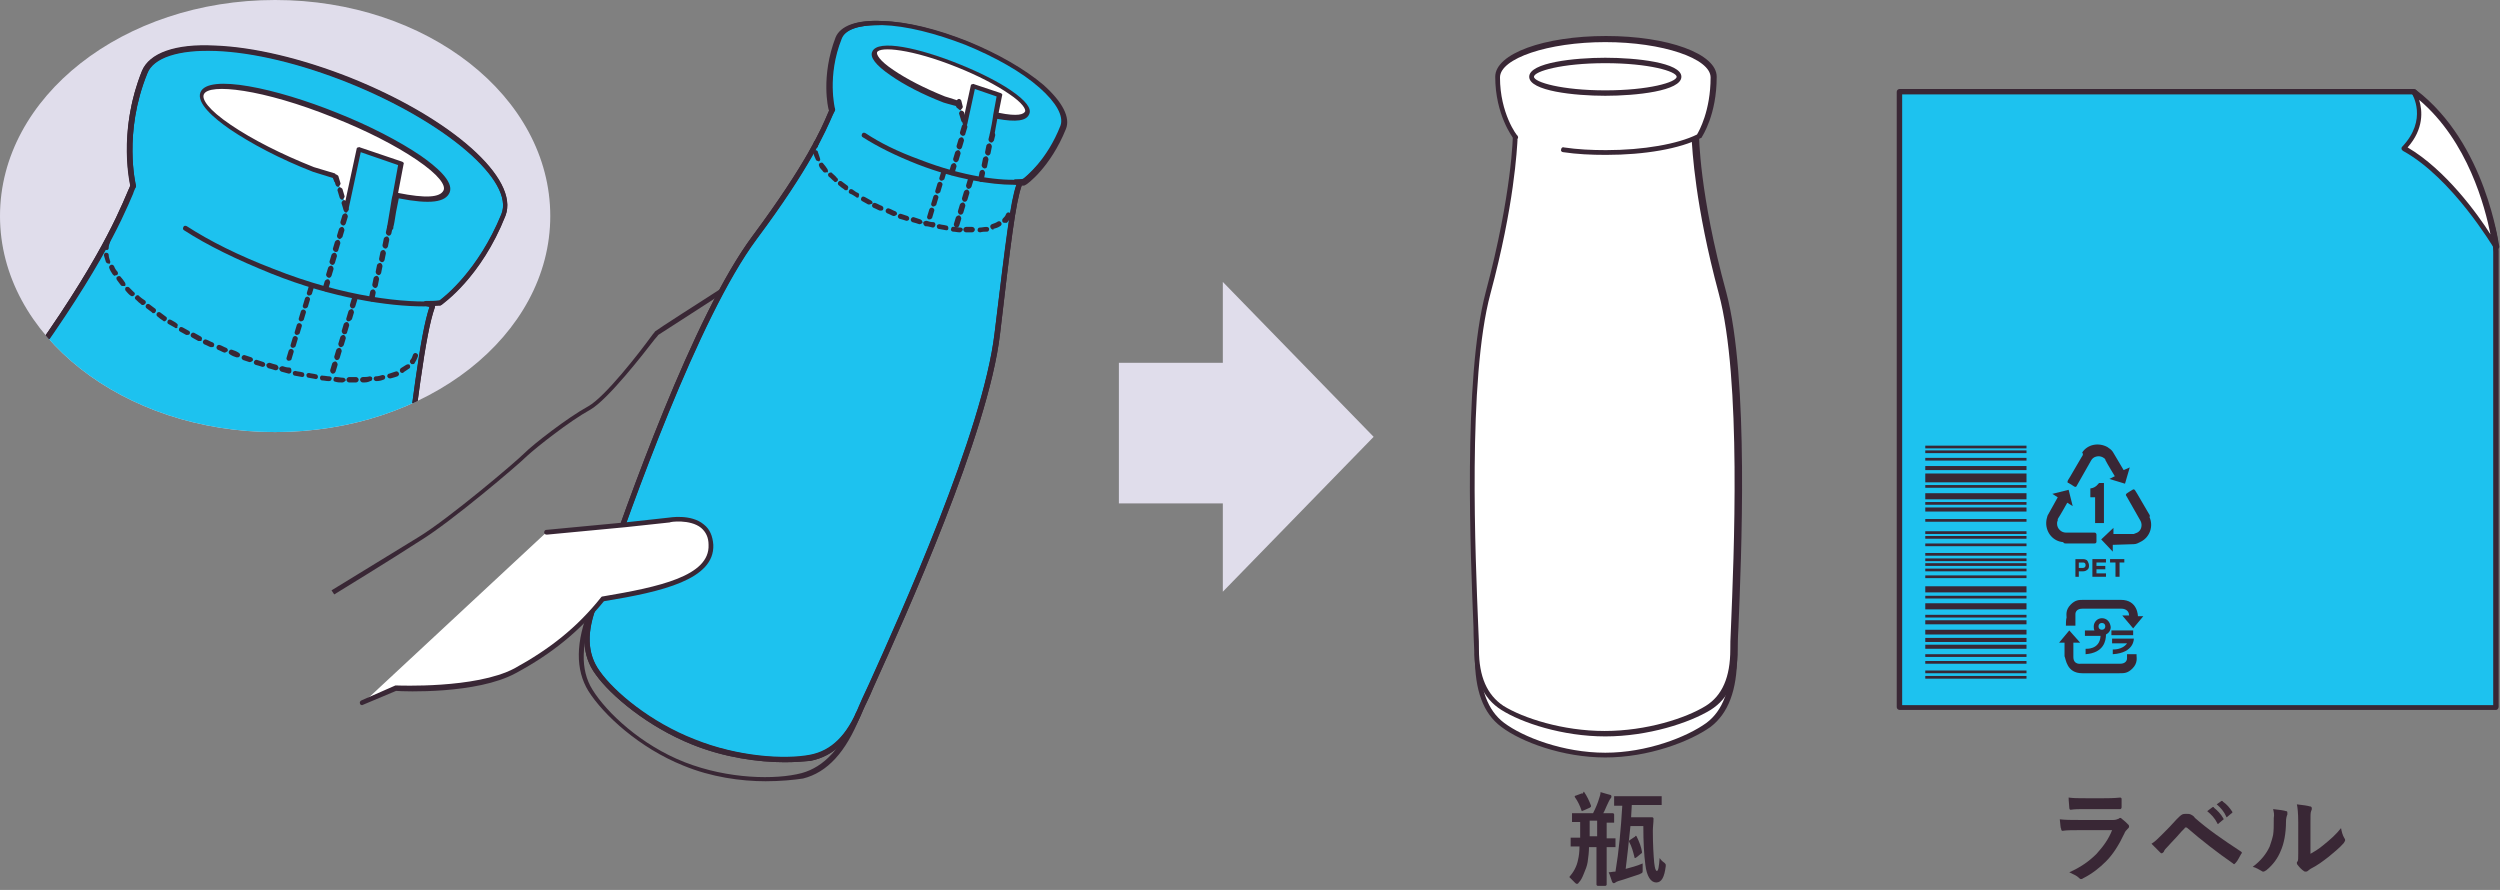
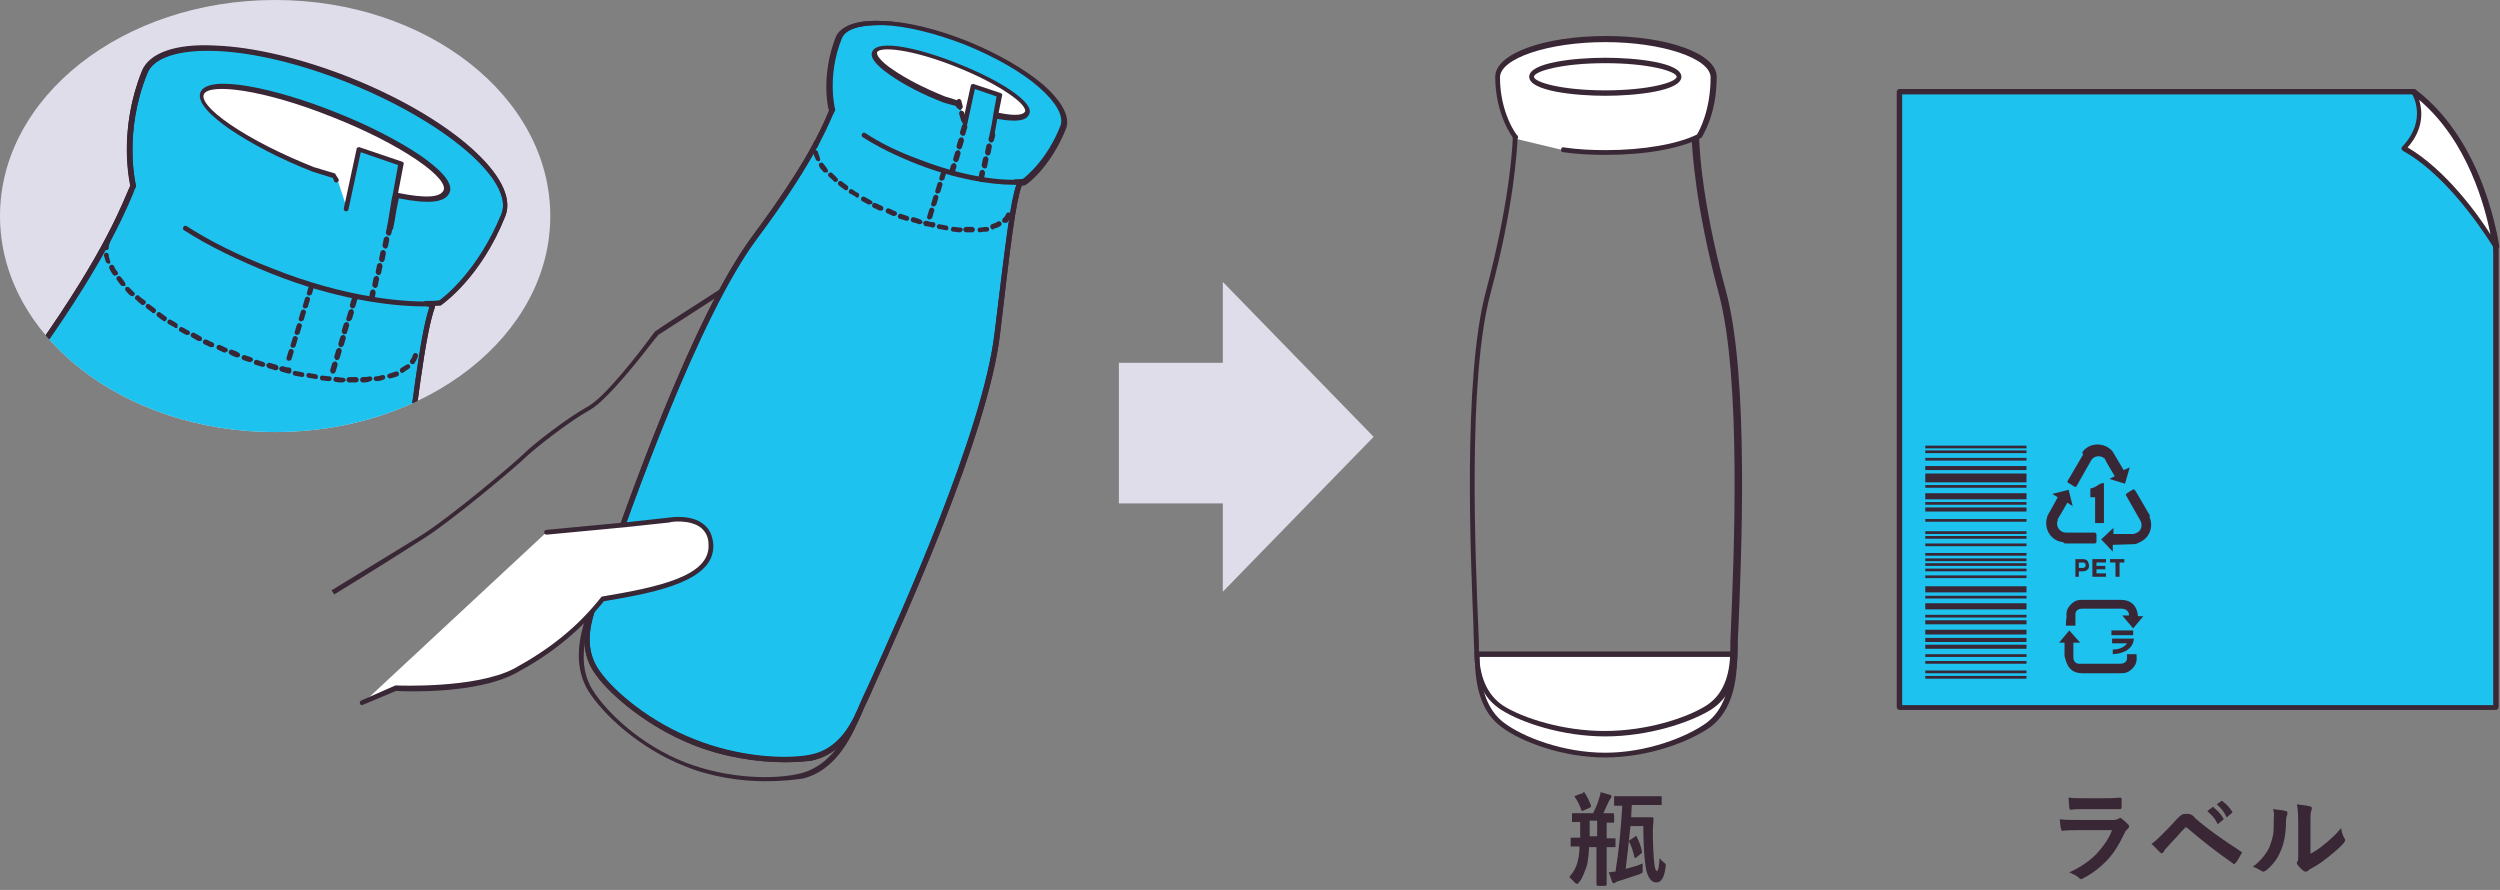
<svg xmlns="http://www.w3.org/2000/svg" xmlns:xlink="http://www.w3.org/1999/xlink" version="1.1" id="レイヤー_1" x="0px" y="0px" width="368px" height="131px" viewBox="0 0 368 131" style="enable-background:new 0 0 368 131;" xml:space="preserve">
  <rect x="0" y="0" width="368" height="131" fill="#808080" stroke="none" />
  <style type="text/css">
	.st0{fill:#FFFFFF;}
	.st1{fill:#392735;}
	.st2{fill:#1DC2EF;}
	.st3{fill:none;stroke:#392735;stroke-width:0.75;stroke-linecap:round;stroke-linejoin:round;stroke-miterlimit:10;}
	.st4{fill:#E0DDEB;}
	.st5{clip-path:url(#SVGID_2_);}
</style>
  <g>
    <path class="st0" d="M217.4,96.3c0,0.1,0,0.2,0,0.3c0,3.7,0.7,7.7,3.8,10.1c3.1,2.3,9.2,4.5,15.1,4.5c5.9,0,11.9-2.1,15.1-4.5   c3.1-2.3,3.8-6.4,3.8-10.1c0-0.1,0-0.2,0-0.3H217.4z" />
    <path class="st1" d="M236.3,111.5c-6.3,0-12.4-2.3-15.3-4.5c-2.7-2-3.9-5.4-3.9-10.4l0-0.3c0-0.1,0-0.2,0.1-0.3s0.2-0.1,0.3-0.1   h37.8c0.1,0,0.2,0,0.3,0.1s0.1,0.2,0.1,0.3l0,0.3c0,5-1.3,8.4-3.9,10.4C248.7,109.2,242.6,111.5,236.3,111.5z M217.8,96.7   c0,4.7,1.2,7.9,3.6,9.7c2.8,2.1,8.7,4.4,14.9,4.4c6.1,0,12-2.3,14.9-4.4c2.4-1.8,3.6-5,3.6-9.7H217.8z" />
  </g>
  <g>
-     <path class="st0" d="M253.5,43.2c-4-14.9-4-23.3-4-23.3l-13.3,0.2l-13.3-0.2c0,0,0,8.4-4,23.3c-4,14.9-1.7,49.4-1.7,52.5   c0,3.1,0.7,6.6,3.8,8.6c3.1,2,9.2,3.8,15.1,3.8c5.9,0,11.9-1.8,15.1-3.8c3.1-2,3.8-5.4,3.8-8.6C255.2,92.5,257.5,58,253.5,43.2z" />
    <path class="st1" d="M236.3,108.4c-6.3,0-12.3-2-15.3-3.9c-2.7-1.7-4-4.6-4-8.9c0-0.5-0.1-1.6-0.1-3.2c-0.4-10-1.6-36.6,1.8-49.4   c3.9-14.6,4-23.1,4-23.2c0-0.1,0-0.2,0.1-0.3c0.1-0.1,0.2-0.1,0.3-0.1l13.3,0.2l13.3-0.2c0.1,0,0.2,0,0.3,0.1   c0.1,0.1,0.1,0.2,0.1,0.3c0,0.1,0,8.6,4,23.2c3.4,12.7,2.2,39.3,1.8,49.4c-0.1,1.6-0.1,2.8-0.1,3.2c0,4.3-1.3,7.2-4,8.9   C248.7,106.4,242.6,108.4,236.3,108.4z M223.4,20.2c-0.1,1.8-0.5,10-4,23c-3.4,12.6-2.2,39.1-1.8,49.1c0.1,1.7,0.1,2.8,0.1,3.3   c0,4,1.2,6.7,3.6,8.3c2.9,1.8,8.7,3.7,14.9,3.7c6.2,0,12-1.9,14.9-3.7c2.4-1.5,3.6-4.2,3.6-8.3c0-0.5,0-1.6,0.1-3.3   c0.4-10,1.6-36.5-1.8-49.1l0,0c-3.5-13-3.9-21.2-4-23l-12.9,0.2L223.4,20.2z" />
  </g>
  <g>
    <path class="st0" d="M230.1,22.1c1.9,0.2,4,0.4,6.3,0.4c5.8,0,10.9-0.9,13.7-2.4c0,0,2.1-3.1,2.1-8.6c0-3.1-7.1-5.6-15.9-5.6   s-15.9,2.5-15.9,5.6c0,5.5,2.6,8.9,2.6,8.9" />
    <path class="st1" d="M236.4,22.8c-2.2,0-4.3-0.1-6.3-0.4c-0.2,0-0.4-0.2-0.3-0.4c0-0.2,0.2-0.4,0.4-0.3c2,0.3,4.1,0.4,6.2,0.4   c5.5,0,10.6-0.9,13.4-2.3c0.3-0.5,2-3.5,2-8.4c0-2.8-7.1-5.2-15.5-5.2s-15.5,2.4-15.5,5.2c0,5.3,2.5,8.6,2.6,8.6   c0.1,0.2,0.1,0.4-0.1,0.5c-0.2,0.1-0.4,0.1-0.5-0.1c-0.1-0.1-2.7-3.5-2.7-9.1c0-3.4,7.2-6,16.3-6s16.3,2.6,16.3,6   c0,5.6-2.1,8.7-2.2,8.9c0,0.1-0.1,0.1-0.1,0.1C247.3,21.9,242.1,22.8,236.4,22.8z" />
  </g>
  <g>
    <ellipse class="st0" cx="236.3" cy="11.3" rx="10.8" ry="2.4" />
    <path class="st1" d="M236.3,14.1c-4.5,0-11.2-0.7-11.2-2.8s6.7-2.8,11.2-2.8c4.5,0,11.2,0.7,11.2,2.8S240.8,14.1,236.3,14.1z    M236.3,9.3c-6.4,0-10.5,1.2-10.5,2s4.1,2,10.5,2c6.4,0,10.5-1.2,10.5-2S242.7,9.3,236.3,9.3z" />
  </g>
  <g>
    <g>
      <path class="st2" d="M142.4,6.3c-9.1-3.6-17.5-4-18.8-0.8c-2.3,5.7-1,10.5-1,10.5c-1,2.3-2.9,7.3-11.5,18.8    c-10.3,13.8-22.1,50.5-23.4,53.7s-2,7.1,0.4,10.5c2.4,3.4,8,7.7,14.1,10.2c6.1,2.4,13.1,3.1,17.2,2.3s6.2-4.1,7.5-7.3    c1.3-3.3,18-38.1,20-55.1c1.7-14.1,2.4-19.5,3.2-22l-0.6-0.2c0.5,0,0.9,0,1.3-0.1c0,0,3.5-2.4,5.8-8.1    C157.8,15.5,151.5,9.9,142.4,6.3z" />
      <path class="st1" d="M115.5,112.2c-3.9,0-8.9-0.7-13.6-2.6c-6.5-2.6-12-7.2-14.2-10.3c-2.1-2.8-2.2-6.4-0.4-10.8    c0.2-0.5,0.6-1.7,1.2-3.4c3.7-10.6,13.5-38.6,22.3-50.4c7.8-10.5,10.1-15.7,11.1-18.1l0.2-0.5c-0.2-0.8-1-5.3,1.1-10.6    c0.7-1.7,3.1-2.6,6.8-2.4c3.6,0.1,8,1.2,12.5,3l0,0c4.4,1.8,8.4,4.1,11.1,6.4c2.8,2.5,4,4.8,3.3,6.5c-2.3,5.7-5.8,8.2-5.9,8.2    c-0.1,0-0.1,0.1-0.2,0.1c-0.1,0-0.2,0-0.4,0c0,0,0,0,0,0c-0.9,2.5-1.6,8.2-3.2,21.9c-1.7,14.6-14,41.7-18.6,51.9    c-0.7,1.7-1.3,2.8-1.5,3.3c-1.8,4.4-4.3,6.9-7.8,7.6C118.3,112.1,117,112.2,115.5,112.2z M129.2,3.7c-2.9,0-4.8,0.7-5.3,2    c-2.2,5.5-1,10.2-1,10.3c0,0.1,0,0.2,0,0.2l-0.3,0.6c-1.1,2.5-3.3,7.7-11.2,18.3c-8.7,11.7-18.5,39.7-22.2,50.2    c-0.6,1.8-1,3-1.2,3.4c-1.7,4.2-1.6,7.5,0.3,10.1c2.2,3.1,7.5,7.5,13.9,10c6.4,2.6,13.3,3,17,2.3c3.2-0.6,5.5-2.9,7.2-7.1    c0.2-0.5,0.7-1.6,1.5-3.3c4.6-10.2,16.8-37.2,18.5-51.7c1.7-14,2.3-19.2,3.2-21.8l-0.3-0.1c-0.2-0.1-0.3-0.2-0.2-0.4    s0.2-0.3,0.4-0.3c0.4,0,0.8,0,1.2-0.1c0.5-0.4,3.6-2.8,5.6-7.9c0.5-1.4-0.6-3.4-3.1-5.6c-2.6-2.3-6.5-4.5-10.9-6.3l0,0    c-4.4-1.7-8.7-2.8-12.2-2.9C129.7,3.7,129.5,3.7,129.2,3.7z" />
    </g>
    <path class="st1" d="M49.2,87.5l-0.4-0.6c0,0,8.5-5.2,12.9-7.9c4.4-2.7,14.1-10.9,15.5-12.3c1.3-1.3,6.3-5.2,9.4-6.9   c2.5-1.4,7.6-8,9.2-10.2c0.5-0.7,0.6-0.7,0.6-0.8c0.2-0.2,7.2-4.7,9.4-6.1c0.2-0.1,0.4-0.1,0.5,0.1c0.1,0.2,0.1,0.4-0.1,0.5   c-3.6,2.3-9.1,5.9-9.3,6c0,0-0.2,0.3-0.5,0.6c-1.7,2.2-6.9,8.9-9.5,10.4c-3.1,1.7-8,5.6-9.3,6.8c-1.4,1.4-11.2,9.7-15.6,12.4   C57.7,82.3,49.2,87.5,49.2,87.5z" />
    <path class="st1" d="M112.7,115c-3.6,0-8-0.6-12.1-2.3c-6.5-2.6-11.8-7.5-14-11c-1.9-3.1-1.9-7.2,0.2-12.3l0.1-0.2l0.4,0.1l0.3,0.2   l-0.1,0.3c-2,4.9-2.1,8.8-0.3,11.7c2.1,3.4,7.2,8.2,13.6,10.7c6.4,2.5,13.4,2.6,17.2,1.6c3.3-0.9,5.9-3.7,7.9-8.6l0.1-0.3   c0.1-0.2,0.3-0.3,0.5-0.2c0.2,0.1,0.3,0.3,0.2,0.5l-0.1,0.3c-2.1,5.2-4.8,8.2-8.4,9.1C116.9,114.8,114.9,115,112.7,115z" />
    <path class="st1" d="M115.5,112.2c-3.9,0-8.9-0.7-13.6-2.6c-6.5-2.6-12-7.2-14.2-10.3c-2.1-2.8-2.2-6.4-0.4-10.8   c0.2-0.5,0.6-1.7,1.2-3.4c3.7-10.6,13.5-38.6,22.3-50.4c7.8-10.5,10.1-15.7,11.1-18.1l0.3-0.6c0.1-0.2,0.3-0.3,0.5-0.2   c0.2,0.1,0.3,0.3,0.2,0.5l-0.3,0.6c-1.1,2.5-3.3,7.7-11.2,18.3c-8.7,11.7-18.5,39.7-22.2,50.2c-0.6,1.8-1,3-1.2,3.4   c-1.7,4.2-1.6,7.5,0.3,10.1c2.2,3.1,7.5,7.5,13.9,10c6.4,2.5,13.3,3,17,2.3c3.2-0.6,5.5-2.9,7.2-7.1c0.2-0.5,0.7-1.6,1.5-3.3   c4.6-10.2,16.8-37.2,18.5-51.7c1.8-14.7,2.4-19.6,3.3-22.1c0.1-0.2,0.3-0.3,0.5-0.2c0.2,0.1,0.3,0.3,0.2,0.5   c-0.9,2.5-1.6,8.2-3.2,21.9c-1.7,14.6-14,41.7-18.6,51.9c-0.7,1.7-1.3,2.8-1.5,3.3c-1.8,4.4-4.3,6.9-7.8,7.6   C118.3,112.1,117,112.2,115.5,112.2z" />
    <path class="st1" d="M149.2,27.2c-3.3,0-8.4-0.8-14.1-3c-3.3-1.3-5.9-2.6-8.1-4c-0.2-0.1-0.2-0.3-0.1-0.5c0.1-0.2,0.3-0.2,0.5-0.1   c2.1,1.4,4.7,2.7,8,3.9c6.4,2.5,12.1,3.2,15.1,2.9c0.5-0.4,3.6-2.8,5.6-7.9c0.5-1.4-0.6-3.4-3.1-5.6c-2.6-2.3-6.5-4.5-10.9-6.3   c-4.4-1.7-8.7-2.8-12.2-2.9c-3.3-0.1-5.6,0.6-6.1,2c-2.2,5.5-1,10.2-1,10.3c0.1,0.2-0.1,0.4-0.3,0.5c-0.2,0.1-0.4-0.1-0.5-0.3   c-0.1-0.2-1.2-5,1-10.7c0.7-1.7,3.1-2.6,6.8-2.4c3.6,0.1,8,1.2,12.5,3c4.4,1.8,8.4,4.1,11.1,6.4c2.8,2.5,4,4.8,3.3,6.5   c-2.3,5.7-5.8,8.2-5.9,8.2c-0.1,0-0.1,0.1-0.2,0.1C150.3,27.2,149.8,27.2,149.2,27.2z" />
    <g>
      <path class="st0" d="M142.1,18.2l1.2-5.5l3.9,1.3l-0.5,2.9l-0.6,3c0,0,0.5-3,0.6-3c2.9,0.6,4.3,0.5,4.6-0.4c0.6-1.4-4-4.5-10.2-7    c-6.2-2.5-11.7-3.4-12.2-2c-0.6,1.4,4,4.5,10.2,7c0,0,1,0.3,1.9,0.6l0.2,0.4" />
      <path class="st1" d="M146.1,20.2c-0.1,0-0.1,0-0.2-0.1c-0.1-0.1-0.2-0.2-0.2-0.4l0.3-1.5c0.1-0.7,0.2-1.1,0.2-1.3l0.5-2.7    l-3.2-1.1l-1.1,5.1c0,0.2-0.2,0.3-0.4,0.3c-0.2,0-0.3-0.2-0.3-0.4l1.2-5.5c0-0.1,0.1-0.2,0.2-0.2s0.2-0.1,0.3,0l3.9,1.3    c0.2,0.1,0.3,0.2,0.2,0.4l-0.5,2.5c2.9,0.6,3.7,0.2,3.9-0.2c0.1-0.3-0.3-1.2-2.4-2.6c-1.9-1.3-4.6-2.7-7.6-3.9    c-6.7-2.7-11.4-3.1-11.8-2.2c-0.1,0.3,0.3,1.2,2.4,2.6c1.9,1.3,4.6,2.7,7.6,3.9l0,0c0,0,1,0.3,1.9,0.6c0.1,0,0.2,0.1,0.2,0.2    l0.2,0.4c0.1,0.2,0.1,0.4-0.1,0.5c-0.2,0.1-0.4,0.1-0.5-0.1l-0.1-0.2c-0.8-0.2-1.8-0.5-1.8-0.5c-3.1-1.2-5.8-2.6-7.8-4    c-2.2-1.5-3.1-2.7-2.7-3.5c0.8-1.9,7-0.5,12.7,1.8c3,1.2,5.8,2.6,7.7,3.9c2.2,1.5,3.1,2.7,2.7,3.5c-0.4,1-1.9,1.2-4.7,0.7    l-0.2,1.1c0,0,0,0,0,0c-0.1,0.7-0.2,1.1-0.3,1.4l0,0.1l0,0c0,0.2-0.1,0.2-0.2,0.2C146.3,20.1,146.2,20.2,146.1,20.2z" />
    </g>
    <path class="st3" d="M135.5,81.3" />
    <g>
      <path class="st0" d="M80.6,78.2l11.6-1.1l6.4-0.7c0,0,6-1.1,6.2,3.7c0.1,4.7-7,6.5-16,8c-3.2,3.9-7,7.4-12.9,10.6    c-5.9,3.2-17.5,2.6-17.5,2.6l-5,2.2" />
      <path class="st1" d="M53.3,103.8c-0.1,0-0.3-0.1-0.3-0.2c-0.1-0.2,0-0.4,0.2-0.5l5-2.2c0.1,0,0.1,0,0.2,0c0.1,0,11.6,0.5,17.3-2.5    c5.3-2.9,9.3-6.1,12.8-10.5c0.1-0.1,0.1-0.1,0.2-0.1c8.3-1.4,15.8-3,15.6-7.6c0-1.1-0.4-1.9-1.1-2.5c-1.6-1.3-4.6-0.9-4.6-0.8    l-6.5,0.7l-11.6,1.1c-0.2,0-0.4-0.1-0.4-0.3c0-0.2,0.1-0.4,0.3-0.4l11.6-1.1l6.4-0.7c0.1,0,3.3-0.6,5.2,1c0.9,0.7,1.3,1.7,1.4,3    c0.2,5.1-7.5,6.9-16.1,8.3c-3.6,4.4-7.6,7.7-13,10.6c-5.7,3.1-16.5,2.7-17.6,2.6l-5,2.1C53.4,103.8,53.4,103.8,53.3,103.8z" />
    </g>
    <path class="st1" d="M144.4,26.8C144.4,26.8,144.4,26.8,144.4,26.8c-0.3-0.1-0.4-0.3-0.4-0.5l0.2-1c0.1-0.2,0.2-0.3,0.5-0.3   c0.2,0.1,0.3,0.3,0.3,0.5l-0.2,1C144.8,26.7,144.6,26.8,144.4,26.8z M144.9,24.8C144.9,24.8,144.9,24.8,144.9,24.8   c-0.3-0.1-0.4-0.3-0.4-0.5l0.2-1c0.1-0.2,0.3-0.3,0.5-0.3c0.2,0.1,0.3,0.3,0.3,0.5l-0.2,1C145.3,24.7,145.1,24.8,144.9,24.8z    M145.4,22.9C145.4,22.9,145.4,22.9,145.4,22.9c-0.3-0.1-0.4-0.3-0.4-0.5l0.2-1c0.1-0.2,0.3-0.3,0.5-0.3c0.2,0.1,0.3,0.3,0.3,0.5   l-0.2,1C145.7,22.8,145.6,22.9,145.4,22.9z M145.9,21C145.9,21,145.9,21,145.9,21c-0.3-0.1-0.4-0.3-0.4-0.5l0.2-0.8   c0.1-0.2,0.3-0.3,0.5-0.3c0.2,0.1,0.3,0.3,0.3,0.5l-0.2,0.8C146.2,20.8,146.1,21,145.9,21z" />
    <path class="st1" d="M140.1,25.8C140.1,25.8,140.1,25.8,140.1,25.8c-0.3-0.1-0.4-0.3-0.4-0.5l0.3-1c0.1-0.2,0.3-0.3,0.5-0.3   c0.2,0.1,0.3,0.3,0.3,0.5l-0.3,1C140.5,25.7,140.3,25.8,140.1,25.8z M140.7,23.9C140.6,23.9,140.6,23.9,140.7,23.9   c-0.3-0.1-0.4-0.3-0.4-0.5l0.3-1c0.1-0.2,0.3-0.3,0.5-0.3c0.2,0.1,0.3,0.3,0.3,0.5l-0.3,1C141,23.8,140.8,23.9,140.7,23.9z    M141.2,22C141.2,22,141.1,22,141.2,22c-0.3-0.1-0.4-0.3-0.4-0.5l0.3-1c0.1-0.2,0.3-0.3,0.5-0.3c0.2,0.1,0.3,0.3,0.3,0.5l-0.3,1   C141.5,21.9,141.4,22,141.2,22z M141.7,20C141.7,20,141.7,20,141.7,20c-0.3-0.1-0.4-0.3-0.4-0.5l0.3-1c0.1-0.2,0.3-0.3,0.5-0.3   c0.2,0.1,0.3,0.3,0.3,0.5l-0.3,1C142.1,19.9,141.9,20,141.7,20z M141.9,18.1c-0.2,0-0.3-0.1-0.4-0.3l-0.3-1   c-0.1-0.2,0.1-0.4,0.2-0.5c0.2-0.1,0.4,0.1,0.5,0.2l0.3,1c0.1,0.2-0.1,0.4-0.2,0.5C142,18.1,142,18.1,141.9,18.1z M141.4,16.2   c-0.2,0-0.3-0.1-0.4-0.3l-0.2-0.8c-0.1-0.2,0.1-0.4,0.2-0.5c0.2-0.1,0.4,0,0.5,0.2l0.2,0.8c0.1,0.2-0.1,0.4-0.2,0.5   C141.4,16.2,141.4,16.2,141.4,16.2z" />
-     <path class="st1" d="M140.8,33.5c0,0-0.1,0-0.1,0c-0.2-0.1-0.3-0.3-0.3-0.5l0.3-1c0.1-0.2,0.3-0.3,0.5-0.3c0.2,0.1,0.3,0.3,0.3,0.5   l-0.3,1C141.1,33.4,141,33.5,140.8,33.5z M141.4,31.6c0,0-0.1,0-0.1,0c-0.2-0.1-0.3-0.3-0.3-0.5l0.3-1c0.1-0.2,0.3-0.3,0.5-0.3   c0.2,0.1,0.3,0.3,0.3,0.5l-0.3,1C141.7,31.5,141.6,31.6,141.4,31.6z M142,29.7c0,0-0.1,0-0.1,0c-0.2-0.1-0.3-0.3-0.3-0.5l0.3-1   c0.1-0.2,0.3-0.3,0.5-0.3c0.2,0.1,0.3,0.3,0.3,0.5l-0.3,1C142.3,29.6,142.2,29.7,142,29.7z M142.6,27.8c0,0-0.1,0-0.1,0   c-0.2-0.1-0.3-0.3-0.3-0.5l0.3-1c0.1-0.2,0.3-0.3,0.5-0.3c0.2,0.1,0.3,0.3,0.3,0.5l-0.3,1C142.9,27.7,142.7,27.8,142.6,27.8z" />
    <path class="st1" d="M136.8,32.3c0,0-0.1,0-0.1,0c-0.2-0.1-0.3-0.3-0.2-0.5l0.3-1c0.1-0.2,0.3-0.3,0.5-0.2c0.2,0.1,0.3,0.3,0.2,0.5   l-0.3,1C137.1,32.2,137,32.3,136.8,32.3z M137.4,30.4c0,0-0.1,0-0.1,0c-0.2-0.1-0.3-0.3-0.2-0.5l0.3-1c0.1-0.2,0.3-0.3,0.5-0.2   c0.2,0.1,0.3,0.3,0.2,0.5l-0.3,1C137.7,30.3,137.5,30.4,137.4,30.4z M138,28.5c0,0-0.1,0-0.1,0c-0.2-0.1-0.3-0.3-0.2-0.5l0.3-1   c0.1-0.2,0.3-0.3,0.5-0.2c0.2,0.1,0.3,0.3,0.2,0.5l-0.3,1C138.3,28.4,138.1,28.5,138,28.5z M138.6,26.6c0,0-0.1,0-0.1,0   c-0.2-0.1-0.3-0.3-0.2-0.5l0.3-1c0.1-0.2,0.3-0.3,0.5-0.2c0.2,0.1,0.3,0.3,0.2,0.5l-0.3,1C138.9,26.5,138.7,26.6,138.6,26.6z" />
    <path class="st1" d="M142.9,34.2c-0.2,0-0.4,0-0.7,0c-0.2,0-0.4-0.2-0.4-0.4c0-0.2,0.2-0.4,0.4-0.4c0,0,0,0,0,0c0.2,0,0.4,0,0.6,0   l0.3,0c0,0,0,0,0,0c0.2,0,0.4,0.2,0.4,0.4c0,0.2-0.2,0.4-0.4,0.4L142.9,34.2z M144.3,34.2c-0.2,0-0.4-0.1-0.4-0.3   c0-0.2,0.1-0.4,0.3-0.4c0.3,0,0.7-0.1,1-0.1c0.2,0,0.4,0.1,0.4,0.3s-0.1,0.4-0.3,0.4C145,34.1,144.6,34.1,144.3,34.2   C144.3,34.2,144.3,34.2,144.3,34.2z M141.3,34.2C141.2,34.2,141.2,34.2,141.3,34.2c-0.4,0-0.7-0.1-1-0.1c-0.2,0-0.4-0.2-0.3-0.4   c0-0.2,0.2-0.4,0.4-0.3c0.3,0,0.7,0.1,1,0.1c0.2,0,0.4,0.2,0.3,0.4C141.6,34,141.5,34.2,141.3,34.2z M139.3,33.9   C139.3,33.9,139.2,33.9,139.3,33.9c-0.4-0.1-0.7-0.1-1.1-0.2c-0.2,0-0.3-0.2-0.3-0.4c0-0.2,0.2-0.3,0.4-0.3c0.3,0.1,0.7,0.1,1,0.2   c0.2,0,0.3,0.2,0.3,0.4C139.6,33.8,139.5,33.9,139.3,33.9z M146.2,33.8c-0.2,0-0.3-0.1-0.4-0.3c-0.1-0.2,0-0.4,0.2-0.5   c0.3-0.1,0.6-0.2,0.9-0.4c0.2-0.1,0.4,0,0.5,0.2c0.1,0.2,0,0.4-0.2,0.5c-0.3,0.2-0.6,0.3-1,0.4C146.3,33.8,146.3,33.8,146.2,33.8z    M137.3,33.5C137.3,33.5,137.3,33.5,137.3,33.5c-0.4-0.1-0.7-0.2-1.1-0.2c-0.2-0.1-0.3-0.3-0.3-0.5s0.3-0.3,0.5-0.3   c0.3,0.1,0.6,0.2,1,0.2c0.2,0,0.3,0.2,0.3,0.4C137.6,33.4,137.5,33.5,137.3,33.5z M135.4,33c0,0-0.1,0-0.1,0   c-0.3-0.1-0.6-0.2-1-0.3c-0.2-0.1-0.3-0.3-0.2-0.5c0.1-0.2,0.3-0.3,0.5-0.2c0.3,0.1,0.6,0.2,0.9,0.3c0.2,0.1,0.3,0.3,0.3,0.5   C135.7,32.9,135.5,33,135.4,33z M147.9,32.8c-0.1,0-0.2,0-0.3-0.1c-0.1-0.1-0.1-0.4,0-0.5c0.2-0.2,0.4-0.4,0.5-0.7   c0.1-0.2,0.3-0.3,0.5-0.2c0.2,0.1,0.3,0.3,0.2,0.5c-0.1,0.4-0.3,0.7-0.6,1C148.1,32.8,148,32.8,147.9,32.8z M133.5,32.5   c0,0-0.1,0-0.1,0c-0.3-0.1-0.6-0.2-1-0.3c-0.2-0.1-0.3-0.3-0.2-0.5c0.1-0.2,0.3-0.3,0.5-0.2c0.3,0.1,0.6,0.2,0.9,0.3   c0.2,0.1,0.3,0.3,0.2,0.5C133.8,32.4,133.6,32.5,133.5,32.5z M131.6,31.8c0,0-0.1,0-0.1,0c-0.3-0.1-0.6-0.3-0.9-0.4   c-0.2-0.1-0.3-0.3-0.2-0.5s0.3-0.3,0.5-0.2c0.3,0.1,0.6,0.3,0.9,0.4c0.2,0.1,0.3,0.3,0.2,0.5C131.9,31.7,131.7,31.8,131.6,31.8z    M129.7,31c-0.1,0-0.1,0-0.2,0c-0.3-0.1-0.6-0.3-0.9-0.4c-0.2-0.1-0.3-0.3-0.2-0.5c0.1-0.2,0.3-0.3,0.5-0.2   c0.3,0.1,0.6,0.3,0.9,0.4c0.2,0.1,0.3,0.3,0.2,0.5C130,30.9,129.9,31,129.7,31z M128,30.1c-0.1,0-0.1,0-0.2,0   c-0.3-0.2-0.6-0.3-0.9-0.5c-0.2-0.1-0.2-0.3-0.1-0.5c0.1-0.2,0.3-0.2,0.5-0.1c0.3,0.2,0.6,0.3,0.9,0.5c0.2,0.1,0.3,0.3,0.2,0.5   C128.2,30,128.1,30.1,128,30.1z M126.2,29.1c-0.1,0-0.1,0-0.2-0.1c-0.3-0.2-0.6-0.4-0.9-0.5c-0.2-0.1-0.2-0.3-0.1-0.5   c0.1-0.2,0.3-0.2,0.5-0.1c0.3,0.2,0.5,0.4,0.8,0.5c0.2,0.1,0.2,0.3,0.1,0.5C126.5,29,126.3,29.1,126.2,29.1z M124.5,28   c-0.1,0-0.2,0-0.2-0.1c-0.3-0.2-0.6-0.4-0.8-0.6c-0.2-0.1-0.2-0.4-0.1-0.5c0.1-0.2,0.4-0.2,0.5-0.1c0.3,0.2,0.5,0.4,0.8,0.6   c0.2,0.1,0.2,0.4,0.1,0.5C124.8,28,124.7,28,124.5,28z M123,26.8c-0.1,0-0.2,0-0.2-0.1c-0.3-0.2-0.5-0.5-0.8-0.7   c-0.1-0.1-0.2-0.4,0-0.5c0.1-0.1,0.4-0.2,0.5,0c0.2,0.2,0.5,0.4,0.7,0.7c0.2,0.1,0.2,0.4,0,0.5C123.2,26.7,123.1,26.8,123,26.8z    M121.5,25.4c-0.1,0-0.2,0-0.3-0.1c-0.2-0.3-0.5-0.5-0.6-0.8c-0.1-0.2-0.1-0.4,0.1-0.5c0.2-0.1,0.4-0.1,0.5,0.1   c0.2,0.2,0.4,0.5,0.6,0.8c0.1,0.2,0.1,0.4,0,0.5C121.7,25.3,121.6,25.4,121.5,25.4z M120.4,23.7c-0.1,0-0.3-0.1-0.3-0.2   c-0.2-0.4-0.3-0.7-0.4-1c0-0.2,0.1-0.4,0.3-0.4c0.2,0,0.4,0.1,0.4,0.3c0.1,0.3,0.2,0.6,0.3,0.9c0.1,0.2,0,0.4-0.2,0.5   C120.5,23.7,120.5,23.7,120.4,23.7z M120.1,21.8C120,21.8,120,21.8,120.1,21.8c-0.3,0-0.4-0.2-0.4-0.4c0-0.2,0.1-0.3,0.1-0.5   c0.1-0.2,0.3-0.3,0.5-0.2c0.2,0.1,0.3,0.3,0.2,0.5c0,0.1-0.1,0.2-0.1,0.3C120.4,21.7,120.2,21.8,120.1,21.8z" />
  </g>
  <g>
    <path class="st2" d="M367.4,104.2h-87.8V13.5h75.7c0,0,12.1,14.9,12.1,23.6C367.4,51.5,367.4,104.2,367.4,104.2z" />
    <path class="st1" d="M367.4,104.5h-87.8c-0.2,0-0.4-0.2-0.4-0.4V13.5c0-0.2,0.2-0.4,0.4-0.4h75.7c0.1,0,0.2,0.1,0.3,0.1   c0.5,0.6,12.2,15.1,12.2,23.8v67.1C367.7,104.4,367.6,104.5,367.4,104.5z M279.9,103.8H367V37.1c0-8-10.7-21.7-11.9-23.2h-75.1   V103.8z" />
  </g>
  <g>
    <path class="st0" d="M355.3,13.5c0,0,2.6,4.1-1.4,8.3c7.4,4.2,13.5,14.5,13.5,14.5S365.7,21.3,355.3,13.5z" />
    <path class="st1" d="M367.4,36.7c-0.1,0-0.3-0.1-0.3-0.2c-0.1-0.1-6.1-10.3-13.4-14.3c-0.1-0.1-0.2-0.2-0.2-0.3   c0-0.1,0-0.2,0.1-0.3c3.8-4,1.5-7.7,1.4-7.9c-0.1-0.2-0.1-0.4,0.1-0.5c0.1-0.1,0.3-0.1,0.5,0c10.4,7.9,12.2,22.9,12.3,23.1   c0,0.2-0.1,0.3-0.3,0.4C367.4,36.7,367.4,36.7,367.4,36.7z M354.4,21.7c5.6,3.3,10.3,9.8,12.2,12.8c-0.8-4-3.3-13.7-10.5-19.8   C356.6,16.3,356.8,19,354.4,21.7z" />
  </g>
  <g>
    <g>
      <rect x="283.4" y="65.6" class="st1" width="14.9" height="0.4" />
      <rect x="283.4" y="66.3" class="st1" width="14.9" height="0.4" />
      <rect x="283.4" y="67.4" class="st1" width="14.9" height="0.4" />
      <rect x="283.4" y="73.9" class="st1" width="14.9" height="0.4" />
      <rect x="283.4" y="76.4" class="st1" width="14.9" height="0.4" />
      <rect x="283.4" y="78.2" class="st1" width="14.9" height="0.4" />
      <rect x="283.4" y="78.9" class="st1" width="14.9" height="0.4" />
      <rect x="283.4" y="80" class="st1" width="14.9" height="0.4" />
      <rect x="283.4" y="86.3" class="st1" width="14.9" height="0.9" />
      <rect x="283.4" y="81.4" class="st1" width="14.9" height="0.4" />
      <rect x="283.4" y="82.2" class="st1" width="14.9" height="0.4" />
      <rect x="283.4" y="82.9" class="st1" width="14.9" height="0.4" />
      <rect x="283.4" y="83.7" class="st1" width="14.9" height="0.4" />
      <rect x="283.4" y="84.7" class="st1" width="14.9" height="0.4" />
      <rect x="283.4" y="87.7" class="st1" width="14.9" height="0.4" />
      <rect x="283.4" y="90.5" class="st1" width="14.9" height="0.4" />
      <rect x="283.4" y="96.3" class="st1" width="14.9" height="0.4" />
      <rect x="283.4" y="97.3" class="st1" width="14.9" height="0.4" />
      <rect x="283.4" y="98.7" class="st1" width="14.9" height="0.4" />
      <rect x="283.4" y="99.5" class="st1" width="14.9" height="0.4" />
      <rect x="283.4" y="91.3" class="st1" width="14.9" height="0.6" />
      <rect x="283.4" y="93.9" class="st1" width="14.9" height="0.6" />
      <rect x="283.4" y="94.9" class="st1" width="14.9" height="0.6" />
      <rect x="283.4" y="92.7" class="st1" width="14.9" height="0.7" />
      <rect x="283.4" y="71.4" class="st1" width="14.9" height="0.4" />
      <rect x="283.4" y="68.6" class="st1" width="14.9" height="0.6" />
      <rect x="283.4" y="74.7" class="st1" width="14.9" height="0.6" />
      <rect x="283.4" y="88.8" class="st1" width="14.9" height="0.9" />
      <rect x="283.4" y="72.6" class="st1" width="14.9" height="0.9" />
      <rect x="283.4" y="69.7" class="st1" width="14.9" height="1.3" />
    </g>
  </g>
  <g>
    <g>
      <g>
        <g>
          <path class="st1" d="M304.1,92.1h1.4c0,0,0-1.3,0-1.7c0-0.4,0.3-0.8,1-0.8c0.7,0,5.4,0,5.8,0c0.4,0,1.1,0.2,1.1,1h-1l1.6,1.9      l1.5-1.8h-0.8c0,0,0-2.4-2.5-2.4c-2.5,0-4.9,0-5.5,0c-0.7,0-1.2,0-1.9,0.7c-0.8,0.8-0.6,1.6-0.6,1.9      C304.1,91.1,304.1,92.1,304.1,92.1z" />
          <path class="st1" d="M306.5,99.1c2.5,0,4.9,0,5.5,0c0.7,0,1.2,0,1.9-0.7c0.8-0.8,0.6-1.6,0.6-1.9c0,0,0-0.1,0-0.2l-1.4,0      c0,0.3,0,0.5,0,0.6c0,0.4-0.3,0.8-1,0.8c-0.7,0-5.4,0-5.8,0c0,0-1.1,0.2-1.1-1c0-1.1,0-2.1,0-2.1h1l-1.6-1.8l-1.5,1.8h0.8      c0,0,0,1.6,0,2C304.1,97,304.2,99.1,306.5,99.1z" />
        </g>
-         <path class="st1" d="M309.4,91c-0.7,0-1.2,0.6-1.2,1.2c0,0.2,0,0.4,0.1,0.6h-1.4v0.8h2.3c-0.1,2.1-2.2,1.9-2.2,1.9v0.8     c2.7-0.2,3-2,3-2.9c0.4-0.2,0.7-0.6,0.7-1.1C310.6,91.5,310.1,91,309.4,91z M309.4,92.7c-0.3,0-0.5-0.2-0.5-0.5     c0-0.3,0.2-0.5,0.5-0.5c0.3,0,0.5,0.2,0.5,0.5C309.9,92.5,309.7,92.7,309.4,92.7z" />
        <g>
          <rect x="310.8" y="92.8" class="st1" width="3.2" height="0.7" />
          <path class="st1" d="M310.9,94h3.2c0,0,0.1,2.1-3.1,2.3v-0.7c0,0,1.4,0.1,2.1-0.9h-2.2V94L310.9,94z" />
        </g>
      </g>
    </g>
  </g>
  <g>
    <g>
      <g>
-         <path class="st1" d="M307.7,71.9v1.3h0.7V77h1.3v-5.9h-0.7C308.9,71.1,308.6,71.8,307.7,71.9z" />
+         <path class="st1" d="M307.7,71.9v1.3h0.7V77h1.3v-5.9C308.9,71.1,308.6,71.8,307.7,71.9z" />
        <path class="st1" d="M304.3,80c0.4,0,3.8,0,4,0c0.2,0,0.3-0.1,0.3-0.3c0-0.2,0-1,0-1s0-0.3-0.3-0.3c-0.3,0-4.2,0-4.2,0     c-0.7,0-1.3-0.6-1.3-1.3c0-0.2,0-0.3,0.1-0.5l0-0.1c0,0,0-0.1,0-0.1c0.4-0.6,1.4-2.4,1.4-2.4l0.8,0.5l-0.6-2.4l-2.4,0.6l0.8,0.5     l-1.5,2.7c-0.1,0.3-0.2,0.7-0.2,1.1c0,1.5,1.1,2.7,2.5,2.8C303.8,80,303.9,80,304.3,80z" />
        <path class="st1" d="M316.3,75.6c-0.2-0.3-1.9-3.3-2-3.4c-0.1-0.2-0.3-0.2-0.4-0.1c-0.2,0.1-0.8,0.5-0.8,0.5s-0.3,0.2-0.1,0.4     c0.1,0.2,2.1,3.7,2.1,3.7c0.3,0.6,0.1,1.4-0.5,1.7c-0.2,0.1-0.3,0.1-0.5,0.2l-0.1,0c0,0-0.1,0-0.1,0c-0.7,0-2.8,0-2.8,0l0-0.9     l-1.8,1.7l1.7,1.8l0-1l3.1-0.1c0.4,0,0.7-0.2,1.1-0.4c1.3-0.7,1.8-2.3,1.2-3.6C316.5,76,316.5,75.9,316.3,75.6z" />
        <path class="st1" d="M306.4,67.3c-0.2,0.3-1.9,3.3-2,3.4c-0.1,0.2-0.1,0.4,0.1,0.4c0.2,0.1,0.8,0.5,0.8,0.5s0.3,0.2,0.4-0.1     c0.1-0.2,2.1-3.7,2.1-3.7c0.3-0.6,1.1-0.8,1.7-0.5c0.2,0.1,0.3,0.2,0.4,0.3l0,0c0,0,0,0,0,0.1c0.3,0.6,1.4,2.4,1.4,2.4l-0.8,0.4     l2.3,0.7l0.7-2.4l-0.9,0.4l-1.6-2.7c-0.2-0.3-0.5-0.5-0.8-0.7c-1.3-0.7-2.9-0.4-3.7,0.8C306.7,66.9,306.6,67,306.4,67.3z" />
      </g>
      <g>
        <path class="st1" d="M306.6,83.6H306v-0.8h0.6c0.1,0,0.4,0,0.4,0.4C307,83.6,306.6,83.6,306.6,83.6z M307.5,83.3     c0-0.3-0.1-0.5-0.2-0.7c-0.1-0.2-0.4-0.3-0.7-0.3h-1.1v2.6h0.5v-0.8h0.6c0.3,0,0.5-0.1,0.6-0.2C307.4,83.8,307.5,83.6,307.5,83.3     z" />
        <path class="st1" d="M310.1,82.8h-1.5v0.5h1.3v0.5h-1.3v0.6h1.4v0.5h-2v-2.6h2V82.8z" />
        <path class="st1" d="M312.7,82.3v0.5H312v2.1h-0.6v-2.1h-0.8v-0.5H312.7z" />
      </g>
    </g>
  </g>
  <g>
    <g>
      <path class="st1" d="M233.7,126.9c-0.1,0.6-0.3,1.1-0.6,1.8c-0.2,0.5-0.4,0.9-0.7,1.2c-0.1,0.2-0.2,0.2-0.3,0.2    c-0.1,0-0.2-0.1-0.3-0.2c-0.3-0.3-0.6-0.6-0.8-0.8c0.6-0.7,1.1-1.5,1.3-2.6c0.1-0.4,0.2-1.1,0.2-1.9c-0.4,0-0.7,0-0.9,0    c-0.2,0-0.3,0-0.3,0c-0.1,0-0.1,0-0.1,0c0,0,0-0.1,0-0.1v-1.1c0-0.1,0-0.1,0-0.1c0,0,0.1,0,0.1,0l1.3,0v-2.3c-0.3,0-0.5,0-0.8,0    c-0.2,0-0.2,0-0.2,0c-0.1,0-0.1,0-0.2,0c0,0,0-0.1,0-0.1v-1.1c0-0.1,0-0.1,0-0.1c0,0,0.1,0,0.1,0l1.7,0h1.3    c0.4-0.8,0.7-1.5,0.9-2.2c0.1-0.3,0.2-0.6,0.2-0.9c0.6,0.2,1.1,0.3,1.4,0.4c0.1,0,0.2,0.1,0.2,0.2s0,0.2-0.1,0.3    c-0.1,0.1-0.2,0.3-0.3,0.5c-0.4,0.8-0.6,1.4-0.8,1.7l1.4,0c0.1,0,0.2,0.1,0.2,0.2v1.1c0,0.1,0,0.1,0,0.1c0,0-0.1,0-0.1,0    c0,0-0.1,0-0.3,0c-0.2,0-0.4,0-0.7,0v2.3l1.2,0c0.1,0,0.1,0,0.1,0c0,0,0,0.1,0,0.1v1.1c0,0.1,0,0.1,0,0.1s-0.1,0-0.1,0    c0,0-0.1,0-0.4,0c-0.2,0-0.5,0-0.8,0v3.3l0,2.2c0,0.1-0.1,0.2-0.2,0.2h-1.1c-0.1,0-0.2-0.1-0.2-0.2l0-2.2v-3.3h-1.1    C233.9,125.4,233.8,126.2,233.7,126.9z M233.2,116.6c0.4,0.6,0.7,1.2,1,2c0,0,0,0.1,0,0.1c0,0.1-0.1,0.1-0.2,0.2l-0.9,0.4    c-0.1,0-0.2,0.1-0.2,0.1c0,0-0.1,0-0.1-0.1c-0.2-0.6-0.5-1.3-1-2c0,0,0-0.1,0-0.1c0,0,0.1-0.1,0.2-0.1l0.8-0.3c0.1,0,0.1,0,0.2,0    C233.1,116.5,233.1,116.5,233.2,116.6z M234,123.1h1.1v-2.3H234V123.1z M239.3,127.9c0.7-0.2,1.6-0.4,2.5-0.8c0,0.2,0,0.4,0,0.7    c0,0.1,0,0.2,0,0.3c0,0.1,0,0.1,0,0.1c0,0.1,0,0.2-0.1,0.3c0,0-0.2,0.1-0.4,0.2c-1,0.3-2,0.7-3.1,1c-0.2,0.1-0.3,0.1-0.4,0.2    c-0.1,0.1-0.2,0.1-0.3,0.1c-0.1,0-0.1-0.1-0.2-0.2c-0.2-0.5-0.3-1-0.5-1.4c0.3,0,0.6-0.1,1-0.1c0.5-3,0.8-6.3,1-9.7l-1.1,0    c-0.1,0-0.1,0-0.1,0s0-0.1,0-0.1v-1.1c0-0.1,0-0.1,0-0.2c0,0,0.1,0,0.1,0l1.9,0h3l1.9,0c0.1,0,0.1,0,0.1,0c0,0,0,0.1,0,0.1v1.1    c0,0.1,0,0.1,0,0.1c0,0-0.1,0-0.1,0l-1.9,0h-2.4l-0.1,1.8h1l2.1,0c0.1,0,0.2,0.1,0.2,0.2c0,0.6-0.1,1.2-0.1,1.8    c0,2,0.1,3.6,0.2,4.7c0.1,0.8,0.2,1.2,0.4,1.2c0.2,0,0.3-0.6,0.4-1.9c0.2,0.3,0.4,0.5,0.7,0.7c0.1,0.1,0.2,0.2,0.2,0.3    c0,0.1,0,0.1,0,0.2c-0.2,1.6-0.6,2.4-1.4,2.4c-0.8,0-1.4-0.9-1.6-2.6c-0.2-1.5-0.3-3.4-0.3-5.7H240    C239.7,124.4,239.5,126.4,239.3,127.9z M240.9,123.1c0.4,0.8,0.7,1.6,0.8,2.3c0,0,0,0.1,0,0.1c0,0.1-0.1,0.1-0.2,0.2l-0.6,0.5    c-0.1,0-0.1,0.1-0.2,0.1c-0.1,0-0.1,0-0.1-0.1c-0.2-0.8-0.4-1.6-0.8-2.3c0,0,0-0.1,0-0.1c0-0.1,0.1-0.1,0.2-0.2l0.6-0.4    c0.1,0,0.1-0.1,0.1-0.1C240.8,123,240.8,123,240.9,123.1z" />
    </g>
  </g>
  <g>
    <g>
      <path class="st1" d="M303.2,120.6c0.8,0.1,1.7,0.1,2.8,0.1h5.1c0.3,0,0.6-0.1,0.8-0.2c0.1-0.1,0.1-0.1,0.2-0.1    c0.1,0,0.1,0,0.2,0.1c0.4,0.3,0.7,0.6,1,0.9c0.1,0.1,0.1,0.2,0.1,0.3s-0.1,0.2-0.2,0.3c-0.2,0.2-0.4,0.4-0.5,0.7    c-0.8,1.7-1.7,3.1-2.7,4.1c-0.9,0.9-2,1.8-3.4,2.5c-0.1,0.1-0.2,0.1-0.3,0.1c-0.1,0-0.2-0.1-0.3-0.2c-0.3-0.3-0.8-0.5-1.4-0.8    c1.6-0.7,2.9-1.6,4-2.7c1-1.1,1.8-2.2,2.3-3.5l-5.1,0c-0.8,0-1.6,0-2.2,0.1c-0.1,0-0.2-0.1-0.2-0.3    C303.3,121.9,303.3,121.4,303.2,120.6z M304.5,117.4c0.7,0.1,1.5,0.1,2.5,0.1h2.7c0.6,0,1.4,0,2.4-0.1c0.1,0,0.2,0.1,0.2,0.2    c0,0.2,0,0.4,0,0.6c0,0.2,0,0.4,0,0.6c0,0.2-0.1,0.3-0.2,0.3c0,0,0,0-0.1,0l-2.1,0h-3c-0.8,0-1.5,0-2.1,0.1    c-0.1,0-0.2-0.1-0.2-0.3C304.6,118.5,304.5,118,304.5,117.4z" />
      <path class="st1" d="M316.7,124.2c0.5-0.3,1-0.8,1.5-1.3c0.8-0.8,1.5-1.5,2.2-2.3c0.3-0.3,0.6-0.6,0.8-0.7    c0.2-0.1,0.4-0.1,0.6-0.1c0.3,0,0.5,0,0.7,0.1c0.2,0.1,0.4,0.2,0.6,0.5c1.8,1.6,4.1,3.2,6.7,4.9c0.1,0.1,0.2,0.1,0.2,0.2    c0,0.1,0,0.1-0.1,0.2c-0.3,0.5-0.5,1-0.8,1.3c-0.1,0.1-0.2,0.2-0.2,0.2c-0.1,0-0.1,0-0.2-0.1c-2.3-1.6-4.5-3.3-6.7-5.2    c-0.1-0.1-0.2-0.1-0.2-0.1c-0.1,0-0.2,0-0.2,0.1c-0.3,0.3-0.7,0.7-1.2,1.3c-0.6,0.6-1,1.1-1.3,1.4c-0.3,0.3-0.5,0.5-0.6,0.8    c-0.1,0.1-0.2,0.2-0.3,0.2c-0.1,0-0.1,0-0.2-0.1C317.8,125.3,317.3,124.8,316.7,124.2z M324.9,119.4l0.8-0.6c0,0,0.1,0,0.1,0    c0,0,0.1,0,0.1,0.1c0.5,0.4,1,0.9,1.4,1.6c0,0,0,0.1,0,0.1c0,0,0,0.1-0.1,0.1l-0.6,0.5c0,0-0.1,0.1-0.1,0.1c0,0-0.1,0-0.1-0.1    C326,120.4,325.5,119.9,324.9,119.4z M326.3,118.4l0.7-0.5c0,0,0.1,0,0.1,0c0,0,0.1,0,0.1,0.1c0.6,0.4,1,0.9,1.4,1.5    c0,0,0,0.1,0,0.1c0,0,0,0.1-0.1,0.1l-0.6,0.5c0,0-0.1,0.1-0.1,0.1c0,0-0.1,0-0.1-0.1C327.4,119.5,326.9,118.9,326.3,118.4z" />
      <path class="st1" d="M334.6,119.1c1,0.1,1.6,0.2,1.9,0.3c0.2,0,0.2,0.1,0.2,0.3c0,0.1,0,0.1,0,0.2c-0.1,0.2-0.2,0.6-0.2,1    c0,1.8-0.3,3.3-0.8,4.4c-0.4,1-1.1,2-2.1,2.8c-0.2,0.1-0.3,0.2-0.4,0.2c-0.1,0-0.2,0-0.3-0.1c-0.4-0.2-0.8-0.5-1.3-0.6    c1.2-0.9,2-1.9,2.5-3c0.2-0.6,0.4-1.2,0.5-1.7c0.1-0.6,0.1-1.4,0.1-2.5C334.8,119.9,334.7,119.5,334.6,119.1z M339.9,125.8    c0.7-0.4,1.4-0.8,2.1-1.4c1-0.8,1.9-1.6,2.6-2.5c0.1,0.5,0.2,1,0.5,1.5c0.1,0.1,0.1,0.2,0.1,0.3c0,0.1-0.1,0.2-0.2,0.4    c-0.7,0.8-1.5,1.4-2.2,2c-0.9,0.7-1.7,1.3-2.7,1.8c-0.1,0.1-0.3,0.2-0.4,0.3c-0.1,0.1-0.2,0.1-0.3,0.1c-0.1,0-0.2,0-0.3-0.1    c-0.3-0.2-0.6-0.5-0.9-0.9c-0.1-0.1-0.1-0.2-0.1-0.3s0-0.1,0.1-0.2c0.1-0.1,0.1-0.5,0.1-1.1v-4.7c0-1.3-0.1-2.2-0.2-2.6    c0.9,0.1,1.6,0.2,1.9,0.3c0.2,0,0.3,0.1,0.3,0.3c0,0.1,0,0.2-0.1,0.4c-0.1,0.2-0.1,0.7-0.1,1.7V125.8z" />
    </g>
  </g>
  <polygon class="st4" points="202.2,64.3 180,41.5 180,53.4 164.7,53.4 164.7,74.1 180,74.1 180,87.1 " />
  <g>
    <defs>
      <ellipse id="SVGID_1_" cx="40.5" cy="31.8" rx="40.5" ry="31.8" />
    </defs>
    <use xlink:href="#SVGID_1_" style="overflow:visible;fill:#E0DDEB;" />
    <clipPath id="SVGID_2_">
      <use xlink:href="#SVGID_1_" style="overflow:visible;" />
    </clipPath>
    <g class="st5">
      <g>
        <path class="st2" d="M51.4,11.8C36.8,6,23.4,5.4,21.3,10.6c-3.6,9.1-1.7,16.8-1.7,16.8C18,31.1,15,39.1,1.3,57.5     c-16.4,22-35.4,80.8-37.5,86c-2.1,5.2-3.3,11.4,0.6,16.8c3.9,5.4,12.7,12.4,22.5,16.3c9.8,3.9,21,4.9,27.5,3.7s9.9-6.5,12-11.7     s28.8-60.9,32-88.2c2.7-22.6,3.8-31.3,5.2-35.2l-1-0.4c0.7,0,1.5,0,2.1-0.1c0,0,5.6-3.8,9.3-12.9C76.1,26.5,66,17.6,51.4,11.8z" />
        <path class="st1" d="M8.4,181.1c-6.1,0-14.1-1.2-21.6-4.2c-10.4-4.2-19-11.4-22.7-16.4c-3.3-4.5-3.5-10.1-0.7-17.1     c0.3-0.8,1-2.7,2-5.5C-28.7,121-13,76.1,1,57.3c12.6-16.9,16.1-25.1,17.8-29.1c0.1-0.3,0.3-0.6,0.4-0.9     c-0.2-1.1-1.7-8.4,1.7-16.9c1.1-2.6,4.9-4,10.7-3.7c5.7,0.2,12.8,1.9,19.9,4.7c15,6,25,14.9,22.9,20.3     c-3.6,9.1-9.2,12.9-9.4,13.1c-0.1,0-0.1,0.1-0.2,0.1c-0.2,0-0.5,0-0.8,0.1c0,0.1,0,0.1,0,0.2c-1.4,4-2.5,13.1-5.2,35.2     c-2.8,23.3-22.3,66.7-29.7,83c-1.2,2.7-2.1,4.6-2.4,5.3c-2.8,7-6.8,10.9-12.3,12C12.9,180.9,10.8,181.1,8.4,181.1z M30.4,7.4     c-4.7,0-7.9,1.2-8.7,3.3C18.1,19.6,20,27.2,20,27.3c0,0.1,0,0.2,0,0.2c-0.1,0.3-0.3,0.6-0.4,1c-1.7,4-5.3,12.3-17.9,29.2     c-14,18.7-29.6,63.5-35.5,80.4c-1,2.9-1.7,4.7-2,5.5c-2.7,6.8-2.5,12.1,0.6,16.4c3.6,4.9,12.1,12.1,22.3,16.2s21.4,4.8,27.3,3.7     c5.2-1,9-4.7,11.7-11.5c0.3-0.8,1.1-2.6,2.4-5.4c7.3-16.3,26.9-59.6,29.6-82.8c2.6-21.5,3.7-30.7,5.1-35L62.5,45     c-0.2-0.1-0.3-0.2-0.2-0.4s0.2-0.3,0.4-0.3c0.7,0,1.4,0,2-0.1c0.7-0.5,5.7-4.4,9.1-12.7c2-4.9-8.1-13.6-22.5-19.4     c-7-2.8-14-4.5-19.6-4.7C31.2,7.4,30.8,7.4,30.4,7.4z M64.8,44.6L64.8,44.6L64.8,44.6z" />
      </g>
      <path class="st1" d="M-97.8,141.6l-0.4-0.6c0,0,13.6-8.3,20.7-12.7c7-4.3,22.5-17.5,24.8-19.7c2-2,10.1-8.3,15-11    c4-2.2,12.2-12.9,14.9-16.4c0.8-1,0.9-1.1,1-1.2c0.3-0.3,12.6-8.1,15-9.7c0.2-0.1,0.4-0.1,0.5,0.1c0.1,0.2,0.1,0.4-0.1,0.5    c-4,2.6-14.6,9.4-14.9,9.7c0,0-0.4,0.5-0.8,1.1c-2.7,3.5-11,14.3-15.1,16.6c-4.9,2.7-12.9,8.9-14.9,10.9    c-2.2,2.2-17.9,15.5-24.9,19.8C-84.2,133.3-97.8,141.6-97.8,141.6z" />
      <path class="st1" d="M3.9,185.6c-5.8,0-12.7-1-19.2-3.6c-10.4-4.2-18.8-12-22.2-17.5c-3.1-4.9-2.9-11.3,0.3-19.6l0.2-0.4    c0.1-0.2,0.3-0.3,0.5-0.2c0.2,0.1,0.3,0.3,0.2,0.5l-0.2,0.4c-3.2,8-3.3,14.2-0.4,18.9c3.4,5.4,11.6,13.1,21.9,17.2    c10.3,4.1,21.6,4.2,27.7,2.6c5.4-1.4,9.5-6,12.7-14c0-0.1,0.1-0.3,0.2-0.4c0.1-0.2,0.3-0.3,0.5-0.2c0.2,0.1,0.3,0.3,0.2,0.5    c-0.1,0.2-0.1,0.3-0.2,0.4c-3.3,8.2-7.6,12.9-13.2,14.4C10.6,185.3,7.5,185.6,3.9,185.6z" />
      <path class="st1" d="M8.4,181.1c-6.1,0-14.1-1.2-21.6-4.2c-10.4-4.2-19-11.4-22.7-16.4c-3.3-4.5-3.5-10.1-0.7-17.1    c0.3-0.8,1-2.7,2-5.5C-28.7,121-13,76.1,1,57.3c12.6-16.9,16.1-25.1,17.8-29.1c0.2-0.4,0.3-0.7,0.4-1c0.1-0.2,0.3-0.3,0.5-0.2    c0.2,0.1,0.3,0.3,0.2,0.5c-0.1,0.3-0.3,0.6-0.4,1c-1.7,4-5.3,12.3-17.9,29.2c-14,18.7-29.6,63.6-35.5,80.4c-1,2.9-1.7,4.7-2,5.5    c-2.7,6.8-2.5,12.1,0.6,16.4c3.6,4.9,12.1,12.1,22.3,16.2s21.4,4.8,27.3,3.7c5.2-1,9-4.7,11.7-11.5c0.3-0.8,1.1-2.6,2.4-5.4    c7.3-16.3,26.9-59.6,29.6-82.8C60.8,58.2,61.9,49,63.3,45c0.1-0.2,0.3-0.3,0.5-0.2c0.2,0.1,0.3,0.3,0.2,0.5    c-1.4,4-2.5,13.1-5.2,35.2c-2.8,23.3-22.3,66.7-29.7,83c-1.2,2.7-2.1,4.6-2.4,5.3c-2.8,7-6.8,10.9-12.3,12    C12.9,180.9,10.8,181.1,8.4,181.1z" />
      <path class="st1" d="M62.4,45.1c-5.2,0-13.4-1.2-22.4-4.8c-5.2-2.1-9.5-4.2-12.9-6.4c-0.2-0.1-0.2-0.3-0.1-0.5    c0.1-0.2,0.3-0.2,0.5-0.1c3.4,2.2,7.6,4.3,12.8,6.3c10.3,4.1,19.5,5.1,24.4,4.7c0.7-0.5,5.7-4.4,9.1-12.7    c2-4.9-8.1-13.6-22.5-19.4c-7-2.8-14-4.5-19.6-4.7c-5.4-0.2-9.1,1-10,3.3C18.1,19.6,20,27.2,20,27.3c0.1,0.2-0.1,0.4-0.3,0.5    c-0.2,0-0.4-0.1-0.5-0.3c0-0.1-2-7.9,1.7-17c1.1-2.6,4.9-4,10.7-3.7c5.7,0.2,12.8,1.9,19.9,4.7c15,6,25,14.9,22.9,20.3    c-3.6,9.1-9.2,12.9-9.4,13.1c-0.1,0-0.1,0.1-0.2,0.1C64.1,45,63.3,45.1,62.4,45.1z" />
      <g>
        <path class="st0" d="M51.1,30.8L53,22l6.2,2.1l-0.9,4.6l-0.9,4.7c0,0,0.9-4.7,0.9-4.7c4.7,1,6.9,0.8,7.4-0.6     c0.9-2.2-6.4-7.2-16.4-11.2s-18.7-5.4-19.6-3.2S36.2,21,46.2,25c0,0,1.7,0.5,3.1,0.9l0.4,0.6" />
        <path class="st1" d="M57.4,33.8c-0.1,0-0.1,0-0.2-0.1c-0.1-0.1-0.2-0.2-0.2-0.4l0.4-2.4c0.2-1.3,0.3-1.9,0.4-2.2l0.8-4.4     l-5.5-1.9l-1.8,8.4c0,0.2-0.2,0.3-0.4,0.3c-0.2,0-0.3-0.2-0.3-0.4l1.9-8.8c0-0.1,0.1-0.2,0.2-0.2s0.2-0.1,0.3,0l6.2,2.1     c0.2,0.1,0.3,0.2,0.2,0.4l-0.8,4.2c4,0.8,6.2,0.7,6.7-0.4c0.3-0.7-0.6-2.2-4-4.5c-3.1-2.1-7.4-4.3-12.2-6.2     c-10.4-4.2-18.4-5.1-19.1-3.4c-0.3,0.7,0.6,2.2,4,4.5c3.1,2.1,7.4,4.3,12.2,6.2l0,0c0,0,1.7,0.5,3,0.9c0.1,0,0.2,0.1,0.2,0.2     l0.4,0.6c0.1,0.2,0.1,0.4-0.1,0.5c-0.2,0.1-0.4,0.1-0.5-0.1L49,26.2c-1.3-0.4-2.9-0.9-2.9-0.9c-4.9-1.9-9.2-4.2-12.3-6.3     c-2.3-1.6-4.9-3.8-4.3-5.4c1.1-2.8,11.2-0.6,20.1,3c4.8,1.9,9.2,4.2,12.3,6.3c2.3,1.6,4.9,3.8,4.3,5.4c-0.6,1.5-2.9,1.8-7.5,0.9     l-0.4,2c-0.2,1.3-0.3,1.9-0.4,2.2l0,0.2l0,0c-0.1,0.2-0.1,0.2-0.2,0.2C57.6,33.8,57.5,33.8,57.4,33.8z" />
      </g>
      <path class="st3" d="M40.4,131.8" />
      <g>
        <path class="st0" d="M-47.5,126.9l18.6-1.7l10.3-1.1c0,0,9.7-1.7,9.9,5.9c0.2,7.6-11.3,10.4-25.5,12.7     c-5.1,6.3-11.3,11.9-20.7,16.9s-28.1,4.1-28.1,4.1l-8.1,3.5" />
        <path class="st1" d="M-91.1,167.6c-0.1,0-0.3-0.1-0.3-0.2c-0.1-0.2,0-0.4,0.2-0.5l8.1-3.5c0.1,0,0.1,0,0.2,0     c0.2,0,18.6,0.9,27.9-4.1c8.6-4.6,14.9-9.8,20.6-16.9c0.1-0.1,0.1-0.1,0.2-0.1c13.4-2.2,25.4-4.9,25.2-12.3     c-0.1-1.8-0.7-3.2-1.8-4.1c-2.7-2.2-7.6-1.4-7.6-1.4l-10.3,1.1l-18.6,1.7c-0.2,0-0.4-0.1-0.4-0.3c0-0.2,0.1-0.4,0.3-0.4l18.6-1.7     l10.3-1.1c0.2,0,5.2-0.9,8.2,1.6c1.3,1.1,2.1,2.7,2.1,4.7c0.2,8.1-12,10.8-25.7,13.1c-5.7,7.1-12.1,12.3-20.7,16.9     c-9.2,4.9-26.6,4.3-28.2,4.2l-8,3.4C-91,167.6-91.1,167.6-91.1,167.6z" />
      </g>
      <path class="st1" d="M54.7,44.4C54.7,44.4,54.7,44.4,54.7,44.4c-0.3-0.1-0.4-0.3-0.4-0.5l0.2-1c0.1-0.2,0.2-0.3,0.5-0.3    c0.2,0.1,0.3,0.3,0.3,0.5l-0.2,1C55,44.3,54.9,44.4,54.7,44.4z M55.2,42.4C55.2,42.4,55.2,42.4,55.2,42.4    c-0.3-0.1-0.4-0.3-0.4-0.5l0.2-1c0.1-0.2,0.3-0.3,0.5-0.3c0.2,0.1,0.3,0.3,0.3,0.5l-0.2,1C55.5,42.3,55.4,42.4,55.2,42.4z     M55.7,40.5C55.7,40.5,55.6,40.5,55.7,40.5c-0.3-0.1-0.4-0.3-0.4-0.5l0.2-1c0.1-0.2,0.3-0.3,0.5-0.3c0.2,0.1,0.3,0.3,0.3,0.5    l-0.2,1C56,40.4,55.9,40.5,55.7,40.5z M56.2,38.6C56.2,38.6,56.1,38.6,56.2,38.6c-0.3-0.1-0.4-0.3-0.4-0.5l0.2-1    c0.1-0.2,0.2-0.3,0.5-0.3c0.2,0.1,0.3,0.3,0.3,0.5l-0.2,1C56.5,38.5,56.4,38.6,56.2,38.6z M56.7,36.6    C56.7,36.6,56.6,36.6,56.7,36.6c-0.3-0.1-0.4-0.3-0.4-0.5l0.2-1c0.1-0.2,0.3-0.3,0.5-0.3c0.2,0.1,0.3,0.3,0.3,0.5l-0.2,1    C57,36.5,56.9,36.6,56.7,36.6z M57.2,34.7C57.2,34.7,57.1,34.7,57.2,34.7c-0.3-0.1-0.4-0.3-0.4-0.5l0.2-0.9    c0.1-0.2,0.3-0.3,0.5-0.3c0.2,0.1,0.3,0.3,0.3,0.5l-0.2,0.9C57.5,34.6,57.4,34.7,57.2,34.7z" />
-       <path class="st1" d="M47.9,42.9C47.8,42.9,47.8,42.9,47.9,42.9c-0.3-0.1-0.4-0.3-0.4-0.5l0.3-1c0.1-0.2,0.3-0.3,0.5-0.3    c0.2,0.1,0.3,0.3,0.3,0.5l-0.3,1C48.2,42.8,48,42.9,47.9,42.9z M48.4,40.9C48.4,40.9,48.3,40.9,48.4,40.9    c-0.3-0.1-0.4-0.3-0.4-0.5l0.3-1c0.1-0.2,0.3-0.3,0.5-0.3c0.2,0.1,0.3,0.3,0.3,0.5l-0.3,1C48.7,40.8,48.6,40.9,48.4,40.9z     M48.9,39C48.9,39,48.9,39,48.9,39c-0.3-0.1-0.4-0.3-0.4-0.5l0.3-1c0.1-0.2,0.3-0.3,0.5-0.3c0.2,0.1,0.3,0.3,0.3,0.5l-0.3,1    C49.2,38.9,49.1,39,48.9,39z M49.4,37.1C49.4,37.1,49.4,37.1,49.4,37.1c-0.3-0.1-0.4-0.3-0.4-0.5l0.3-1c0.1-0.2,0.3-0.3,0.5-0.3    c0.2,0.1,0.3,0.3,0.3,0.5l-0.3,1C49.8,37,49.6,37.1,49.4,37.1z M50,35.2C49.9,35.2,49.9,35.1,50,35.2c-0.3-0.1-0.4-0.3-0.4-0.5    l0.3-1c0.1-0.2,0.3-0.3,0.5-0.3c0.2,0.1,0.3,0.3,0.3,0.5l-0.3,1C50.3,35,50.1,35.2,50,35.2z M50.5,33.2    C50.5,33.2,50.4,33.2,50.5,33.2c-0.3-0.1-0.4-0.3-0.4-0.5l0.3-1c0.1-0.2,0.3-0.3,0.5-0.3c0.2,0.1,0.3,0.3,0.3,0.5l-0.3,1    C50.8,33.1,50.7,33.2,50.5,33.2z M51,31.3c-0.2,0-0.3-0.1-0.4-0.3l-0.3-1c-0.1-0.2,0.1-0.4,0.2-0.5c0.2-0.1,0.4,0,0.5,0.2l0.3,1    c0.1,0.2-0.1,0.4-0.2,0.5C51,31.3,51,31.3,51,31.3z M50.4,29.4c-0.2,0-0.3-0.1-0.4-0.3l-0.3-1c-0.1-0.2,0.1-0.4,0.2-0.5    c0.2-0.1,0.4,0.1,0.5,0.2l0.3,1c0.1,0.2-0.1,0.4-0.2,0.5C50.5,29.4,50.4,29.4,50.4,29.4z M49.8,27.5c-0.2,0-0.3-0.1-0.4-0.3    l-0.3-1c-0.1-0.2,0.1-0.4,0.2-0.5c0.2-0.1,0.4,0.1,0.5,0.2l0.3,1c0.1,0.2-0.1,0.4-0.2,0.5C49.9,27.5,49.8,27.5,49.8,27.5z" />
      <path class="st1" d="M49,55c0,0-0.1,0-0.1,0c-0.2-0.1-0.3-0.3-0.3-0.5l0.3-1c0.1-0.2,0.3-0.3,0.5-0.3c0.2,0.1,0.3,0.3,0.3,0.5    l-0.3,1C49.3,54.9,49.2,55,49,55z M49.6,53c0,0-0.1,0-0.1,0c-0.2-0.1-0.3-0.3-0.3-0.5l0.3-1c0.1-0.2,0.3-0.3,0.5-0.3    c0.2,0.1,0.3,0.3,0.3,0.5l-0.3,1C49.9,52.9,49.8,53,49.6,53z M50.2,51.1c0,0-0.1,0-0.1,0c-0.2-0.1-0.3-0.3-0.3-0.5l0.3-1    c0.1-0.2,0.3-0.3,0.5-0.3c0.2,0.1,0.3,0.3,0.3,0.5l-0.3,1C50.5,51,50.3,51.1,50.2,51.1z M50.7,49.2c0,0-0.1,0-0.1,0    c-0.2-0.1-0.3-0.3-0.3-0.5l0.3-1c0.1-0.2,0.3-0.3,0.5-0.3c0.2,0.1,0.3,0.3,0.3,0.5l-0.3,1C51.1,49.1,50.9,49.2,50.7,49.2z     M51.3,47.3c0,0-0.1,0-0.1,0C51,47.2,50.9,47,51,46.8l0.3-1c0.1-0.2,0.3-0.3,0.5-0.3c0.2,0.1,0.3,0.3,0.3,0.5l-0.3,1    C51.6,47.2,51.5,47.3,51.3,47.3z M51.9,45.4c0,0-0.1,0-0.1,0c-0.2-0.1-0.3-0.3-0.3-0.5l0.3-1c0.1-0.2,0.3-0.3,0.5-0.3    c0.2,0.1,0.3,0.3,0.3,0.5l-0.3,1C52.2,45.3,52.1,45.4,51.9,45.4z" />
      <path class="st1" d="M42.5,53.1c0,0-0.1,0-0.1,0c-0.2-0.1-0.3-0.3-0.2-0.5l0.3-1c0.1-0.2,0.3-0.3,0.5-0.2c0.2,0.1,0.3,0.3,0.2,0.5    l-0.3,1C42.9,53,42.7,53.1,42.5,53.1z M43.1,51.2c0,0-0.1,0-0.1,0c-0.2-0.1-0.3-0.3-0.2-0.5l0.3-1c0.1-0.2,0.3-0.3,0.5-0.2    c0.2,0.1,0.3,0.3,0.2,0.5l-0.3,1C43.4,51.1,43.3,51.2,43.1,51.2z M43.7,49.3c0,0-0.1,0-0.1,0c-0.2-0.1-0.3-0.3-0.2-0.5l0.3-1    c0.1-0.2,0.3-0.3,0.5-0.2c0.2,0.1,0.3,0.3,0.2,0.5l-0.3,1C44,49.2,43.9,49.3,43.7,49.3z M44.3,47.3c0,0-0.1,0-0.1,0    c-0.2-0.1-0.3-0.3-0.2-0.5l0.3-1c0.1-0.2,0.3-0.3,0.5-0.2c0.2,0.1,0.3,0.3,0.2,0.5l-0.3,1C44.6,47.2,44.5,47.3,44.3,47.3z     M44.9,45.4c0,0-0.1,0-0.1,0c-0.2-0.1-0.3-0.3-0.2-0.5l0.3-1c0.1-0.2,0.3-0.3,0.5-0.2c0.2,0.1,0.3,0.3,0.2,0.5l-0.3,1    C45.2,45.3,45.1,45.4,44.9,45.4z M45.5,43.5c0,0-0.1,0-0.1,0c-0.2-0.1-0.3-0.3-0.2-0.5l0.3-1c0.1-0.2,0.3-0.3,0.5-0.2    c0.2,0.1,0.3,0.3,0.2,0.5l-0.3,1C45.8,43.4,45.7,43.5,45.5,43.5z" />
      <path class="st1" d="M52.4,56.3h-0.2c-0.3,0-0.6,0-0.8,0c-0.2,0-0.4-0.2-0.4-0.4c0-0.2,0.2-0.4,0.4-0.4c0,0,0,0,0,0    c0.3,0,0.6,0,0.8,0h0.2c0.2,0,0.4,0.2,0.4,0.4S52.6,56.3,52.4,56.3z M53.4,56.3c-0.2,0-0.4-0.2-0.4-0.4c0-0.2,0.2-0.4,0.4-0.4    c0.3,0,0.7,0,1-0.1c0.2,0,0.4,0.1,0.4,0.3c0,0.2-0.1,0.4-0.3,0.4C54.1,56.3,53.8,56.3,53.4,56.3C53.4,56.3,53.4,56.3,53.4,56.3z     M50.4,56.3C50.4,56.3,50.4,56.3,50.4,56.3c-0.4,0-0.7,0-1-0.1c-0.2,0-0.4-0.2-0.3-0.4c0-0.2,0.2-0.4,0.4-0.3c0.3,0,0.7,0.1,1,0.1    c0.2,0,0.4,0.2,0.4,0.4C50.8,56.1,50.6,56.3,50.4,56.3z M55.4,56.1c-0.2,0-0.3-0.1-0.4-0.3c0-0.2,0.1-0.4,0.3-0.4    c0.3,0,0.7-0.1,1-0.2c0.2,0,0.4,0.1,0.4,0.3c0,0.2-0.1,0.4-0.3,0.4C56.2,56,55.8,56.1,55.4,56.1C55.5,56.1,55.4,56.1,55.4,56.1z     M48.4,56.1C48.4,56.1,48.4,56.1,48.4,56.1c-0.4,0-0.7-0.1-1-0.1c-0.2,0-0.3-0.2-0.3-0.4c0-0.2,0.2-0.4,0.4-0.3    c0.3,0,0.7,0.1,1,0.1c0.2,0,0.4,0.2,0.3,0.4C48.8,56,48.6,56.1,48.4,56.1z M46.5,55.8C46.4,55.8,46.4,55.8,46.5,55.8    c-0.4-0.1-0.7-0.1-1.1-0.2c-0.2,0-0.3-0.2-0.3-0.4c0-0.2,0.2-0.3,0.4-0.3c0.3,0.1,0.7,0.1,1,0.2c0.2,0,0.3,0.2,0.3,0.4    C46.8,55.7,46.6,55.8,46.5,55.8z M57.4,55.7c-0.2,0-0.3-0.1-0.4-0.3C57,55.2,57.1,55,57.3,55c0.3-0.1,0.6-0.2,0.9-0.3    c0.2-0.1,0.4,0,0.5,0.2c0.1,0.2,0,0.4-0.2,0.5c-0.3,0.1-0.6,0.2-1,0.3C57.4,55.7,57.4,55.7,57.4,55.7z M44.5,55.5    C44.5,55.5,44.4,55.5,44.5,55.5c-0.4-0.1-0.7-0.1-1.1-0.2c-0.2,0-0.3-0.2-0.3-0.4c0-0.2,0.2-0.3,0.4-0.3c0.3,0.1,0.7,0.1,1,0.2    c0.2,0,0.3,0.2,0.3,0.4C44.8,55.3,44.7,55.5,44.5,55.5z M42.5,55C42.5,55,42.5,55,42.5,55c-0.4-0.1-0.7-0.2-1.1-0.3    c-0.2-0.1-0.3-0.3-0.3-0.5c0.1-0.2,0.3-0.3,0.5-0.3c0.3,0.1,0.6,0.2,1,0.2c0.2,0,0.3,0.2,0.3,0.5C42.9,54.9,42.7,55,42.5,55z     M59.2,54.9c-0.1,0-0.3-0.1-0.3-0.2c-0.1-0.2,0-0.4,0.1-0.5c0.3-0.2,0.5-0.3,0.8-0.5c0.2-0.1,0.4-0.1,0.5,0c0.1,0.2,0.1,0.4,0,0.5    c-0.3,0.2-0.6,0.4-0.9,0.6C59.4,54.9,59.3,54.9,59.2,54.9z M40.6,54.5c0,0-0.1,0-0.1,0c-0.3-0.1-0.6-0.2-1-0.3    c-0.2-0.1-0.3-0.3-0.3-0.5c0.1-0.2,0.3-0.3,0.5-0.3c0.3,0.1,0.6,0.2,1,0.3c0.2,0.1,0.3,0.3,0.3,0.5C40.9,54.4,40.8,54.5,40.6,54.5    z M38.7,54c0,0-0.1,0-0.1,0c-0.3-0.1-0.6-0.2-1-0.3c-0.2-0.1-0.3-0.3-0.2-0.5c0.1-0.2,0.3-0.3,0.5-0.2c0.3,0.1,0.6,0.2,0.9,0.3    c0.2,0.1,0.3,0.3,0.2,0.5C39,53.9,38.8,54,38.7,54z M60.7,53.6c-0.1,0-0.2,0-0.2-0.1c-0.2-0.1-0.2-0.4-0.1-0.5    c0.2-0.2,0.3-0.5,0.4-0.8c0.1-0.2,0.3-0.3,0.5-0.2c0.2,0.1,0.3,0.3,0.2,0.5c-0.1,0.3-0.3,0.7-0.5,1C61,53.6,60.8,53.6,60.7,53.6z     M36.8,53.3c0,0-0.1,0-0.1,0c-0.3-0.1-0.6-0.2-0.9-0.3c-0.2-0.1-0.3-0.3-0.2-0.5c0.1-0.2,0.3-0.3,0.5-0.2c0.3,0.1,0.6,0.2,0.9,0.3    c0.2,0.1,0.3,0.3,0.2,0.5C37.1,53.2,36.9,53.3,36.8,53.3z M34.9,52.6c0,0-0.1,0-0.1,0c-0.3-0.1-0.6-0.2-0.9-0.4    c-0.2-0.1-0.3-0.3-0.2-0.5c0.1-0.2,0.3-0.3,0.5-0.2c0.3,0.1,0.6,0.2,0.9,0.4c0.2,0.1,0.3,0.3,0.2,0.5    C35.2,52.6,35.1,52.6,34.9,52.6z M33.1,51.9c0,0-0.1,0-0.1,0c-0.3-0.1-0.6-0.3-0.9-0.4c-0.2-0.1-0.3-0.3-0.2-0.5    c0.1-0.2,0.3-0.3,0.5-0.2c0.3,0.1,0.6,0.3,0.9,0.4c0.2,0.1,0.3,0.3,0.2,0.5C33.3,51.8,33.2,51.9,33.1,51.9z M31.2,51.1    c-0.1,0-0.1,0-0.2,0c-0.3-0.1-0.6-0.3-0.9-0.4c-0.2-0.1-0.3-0.3-0.2-0.5c0.1-0.2,0.3-0.3,0.5-0.2c0.3,0.1,0.6,0.3,0.9,0.4    c0.2,0.1,0.3,0.3,0.2,0.5C31.5,51,31.4,51.1,31.2,51.1z M29.4,50.2c-0.1,0-0.1,0-0.2,0c-0.3-0.2-0.6-0.3-0.9-0.5    c-0.2-0.1-0.3-0.3-0.2-0.5s0.3-0.3,0.5-0.2c0.3,0.2,0.6,0.3,0.9,0.5c0.2,0.1,0.3,0.3,0.2,0.5C29.7,50.2,29.6,50.2,29.4,50.2z     M27.6,49.3c-0.1,0-0.1,0-0.2,0c-0.3-0.2-0.6-0.3-0.9-0.5c-0.2-0.1-0.2-0.3-0.1-0.5s0.3-0.2,0.5-0.1c0.3,0.2,0.6,0.3,0.9,0.5    c0.2,0.1,0.2,0.3,0.1,0.5C27.9,49.2,27.8,49.3,27.6,49.3z M25.9,48.3c-0.1,0-0.1,0-0.2-0.1c-0.3-0.2-0.6-0.3-0.9-0.5    c-0.2-0.1-0.2-0.3-0.1-0.5c0.1-0.2,0.3-0.2,0.5-0.1c0.3,0.2,0.6,0.3,0.8,0.5c0.2,0.1,0.2,0.3,0.1,0.5C26.2,48.3,26,48.3,25.9,48.3    z M24.2,47.3c-0.1,0-0.1,0-0.2-0.1c-0.3-0.2-0.6-0.4-0.8-0.6c-0.2-0.1-0.2-0.4-0.1-0.5c0.1-0.2,0.4-0.2,0.5-0.1    c0.3,0.2,0.5,0.4,0.8,0.6c0.2,0.1,0.2,0.3,0.1,0.5C24.4,47.2,24.3,47.3,24.2,47.3z M22.6,46.1c-0.1,0-0.2,0-0.2-0.1    c-0.3-0.2-0.5-0.4-0.8-0.6c-0.2-0.1-0.2-0.4-0.1-0.5c0.1-0.2,0.4-0.2,0.5-0.1c0.3,0.2,0.5,0.4,0.8,0.6c0.2,0.1,0.2,0.4,0.1,0.5    C22.8,46.1,22.7,46.1,22.6,46.1z M21,44.9c-0.1,0-0.2,0-0.2-0.1c-0.3-0.2-0.5-0.4-0.8-0.7c-0.2-0.1-0.2-0.4,0-0.5    c0.1-0.2,0.4-0.2,0.5,0c0.2,0.2,0.5,0.4,0.8,0.6c0.2,0.1,0.2,0.4,0.1,0.5C21.2,44.9,21.1,44.9,21,44.9z M19.5,43.6    c-0.1,0-0.2,0-0.3-0.1c-0.3-0.2-0.5-0.5-0.7-0.7c-0.1-0.1-0.1-0.4,0-0.5c0.1-0.1,0.4-0.1,0.5,0c0.2,0.2,0.5,0.5,0.7,0.7    c0.2,0.1,0.2,0.4,0,0.5C19.7,43.5,19.6,43.6,19.5,43.6z M18.1,42.1c-0.1,0-0.2,0-0.3-0.1c-0.2-0.3-0.4-0.5-0.6-0.8    c-0.1-0.2-0.1-0.4,0.1-0.5c0.2-0.1,0.4-0.1,0.5,0.1c0.2,0.2,0.4,0.5,0.6,0.8c0.1,0.2,0.1,0.4,0,0.5C18.3,42.1,18.2,42.1,18.1,42.1    z M16.9,40.6c-0.1,0-0.2-0.1-0.3-0.2c-0.2-0.3-0.4-0.6-0.5-0.9c-0.1-0.2,0-0.4,0.2-0.5c0.2-0.1,0.4,0,0.5,0.2    c0.1,0.3,0.3,0.6,0.5,0.8c0.1,0.2,0.1,0.4-0.1,0.5C17,40.5,16.9,40.6,16.9,40.6z M16,38.8c-0.2,0-0.3-0.1-0.4-0.2    c-0.1-0.3-0.2-0.7-0.3-1c0-0.2,0.1-0.4,0.3-0.4c0.2,0,0.4,0.1,0.4,0.3c0,0.3,0.1,0.6,0.2,0.9c0.1,0.2,0,0.4-0.2,0.5    C16.1,38.8,16,38.8,16,38.8z M15.7,36.8C15.7,36.8,15.6,36.8,15.7,36.8c-0.2,0-0.4-0.2-0.4-0.4c0-0.4,0.1-0.7,0.2-1.1    c0.1-0.2,0.3-0.3,0.5-0.2c0.2,0.1,0.3,0.3,0.2,0.5c-0.1,0.3-0.2,0.6-0.2,0.9C16,36.7,15.9,36.8,15.7,36.8z" />
    </g>
  </g>
</svg>